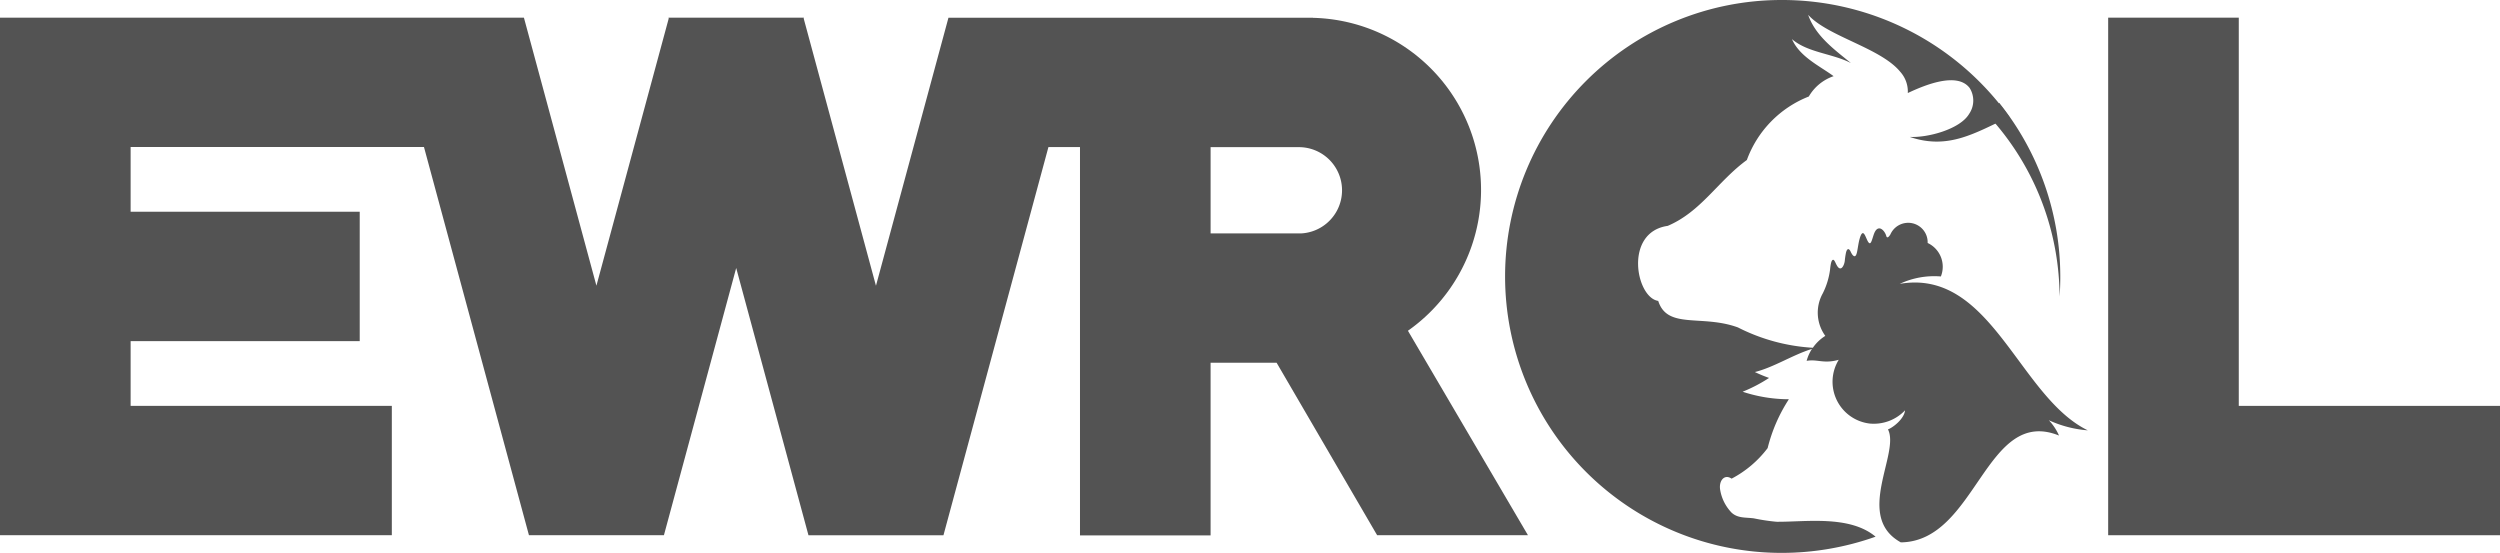
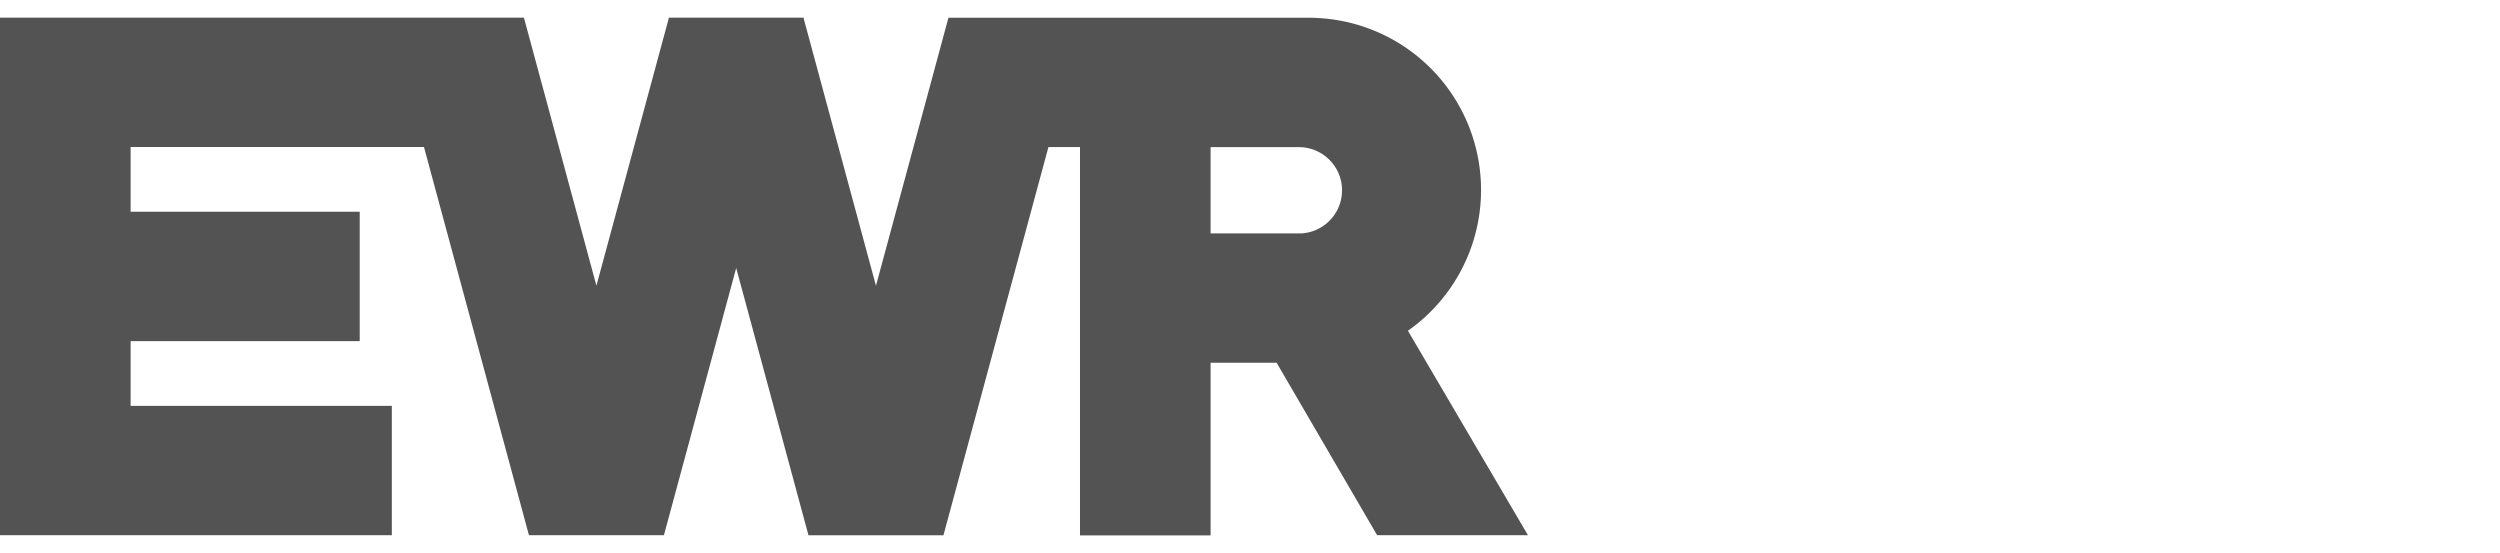
<svg xmlns="http://www.w3.org/2000/svg" width="208" height="46" viewBox="0 0 208 46">
  <g id="Ewrol-logo" transform="translate(-256 -32)">
    <path id="Path_1" data-name="Path 1" d="M117.138,28.912l9.989,17.015H114.578l-8.366-14.354h-5.491V45.939H89.855V13.63H87.23l-8.735,32.3H67.265L61.251,23.693,55.238,45.927H44.009l-8.735-32.3H10.868v5.383H29.929V29.779H10.868v5.383H32.6V45.927H0V35.162H0V29.779H0V19.014H0V2.865h43.59l6.032,22.3L55.637,2.935l-.019-.07H66.885l-.018.07L72.88,25.169l6.032-22.3H109.25v.011a14.323,14.323,0,0,1,7.888,26.036m-16.416-8.1h7.531a3.591,3.591,0,0,0-.152-7.177h-7.379Z" transform="translate(256 30.604)" fill="#535353" fill-rule="evenodd" />
-     <path id="Path_2" data-name="Path 2" d="M342.049,2.865h10.867v32.3H374.65V45.927h-32.6V2.865Z" transform="translate(89.35 30.604)" fill="#535353" fill-rule="evenodd" />
-     <path id="Path_3" data-name="Path 3" d="M267.007,0a23.235,23.235,0,0,1,18.955,9.733c-2.85,1.329-5.069,2.754-8.291,1.657,1.469.085,4.193-.63,4.95-1.922a1.964,1.964,0,0,0,.039-2.146c-1.051-1.379-3.8-.215-5.147.419a2.457,2.457,0,0,0-.627-1.766c-1.63-1.993-6.03-2.933-7.664-4.742.61,1.765,2.21,2.908,3.558,4.012-1.55-.8-3.606-.864-4.905-1.992.643,1.474,2.3,2.228,3.466,3.084a3.808,3.808,0,0,0-2.064,1.692,8.982,8.982,0,0,0-5.155,5.284c-2.4,1.748-3.806,4.3-6.585,5.48-3.657.523-2.65,5.97-.789,6.242.759,2.389,3.622,1.111,6.627,2.205a15.745,15.745,0,0,0,6.238,1.694,3.555,3.555,0,0,1,1.037-.989,3.288,3.288,0,0,1-.209-3.54,6.19,6.19,0,0,0,.6-1.943c.048-.443.1-.827.257-.847.116-.014.221.326.293.433.34.643.63.047.678-.339a6.229,6.229,0,0,1,.1-.68c.071-.31.211-.42.368-.138a1.633,1.633,0,0,0,.165.3c.23.283.337.061.408-.322.066-.351.1-.666.2-1.019.256-.88.444-.257.589.045.293.684.386.213.541-.261.071-.219.19-.582.452-.628s.549.312.636.647c.072.2.216.047.336-.148a1.619,1.619,0,0,1,3.1.711,2.181,2.181,0,0,1,1.1,2.786,6.737,6.737,0,0,0-3.421.615c7.607-1.313,9.9,9.394,15.646,12.188a9.456,9.456,0,0,1-3.243-.843,4.528,4.528,0,0,1,.849,1.276c-6.122-2.475-6.847,8.809-13.161,8.887-3.89-2.142-.045-7.425-1.072-9.4.407-.145,1.351-.871,1.42-1.584a3.582,3.582,0,0,1-2.923,1.1,3.5,3.5,0,0,1-2.591-5.307c-1.268.357-1.771-.073-2.672.09a3.4,3.4,0,0,1,.444-.994c-1.6.49-3.158,1.526-4.752,1.924a12.133,12.133,0,0,0,1.182.49,12.62,12.62,0,0,1-2.2,1.148,12.286,12.286,0,0,0,3.849.625,13.319,13.319,0,0,0-1.767,4.064,8.975,8.975,0,0,1-3,2.543c-.608-.422-1.1.2-.94.986a3.562,3.562,0,0,0,.943,1.845c.528.482,1.176.38,1.854.473a16.788,16.788,0,0,0,1.882.283c2.4.024,6.078-.571,8.241,1.241A23.345,23.345,0,0,1,267.007,46a23,23,0,1,1,0-46" transform="translate(137.216 32)" fill="#535353" fill-rule="evenodd" />
-     <path id="Path_4" data-name="Path 4" d="M323.465,16.932a23.1,23.1,0,0,1,5.075,14.48q0,.82-.056,1.626-.006-.92-.089-1.853a22.318,22.318,0,0,0-5.9-13.266c.313-.308.646-.65.968-.987" transform="translate(98.876 23.634)" fill="#535353" fill-rule="evenodd" />
  </g>
</svg>